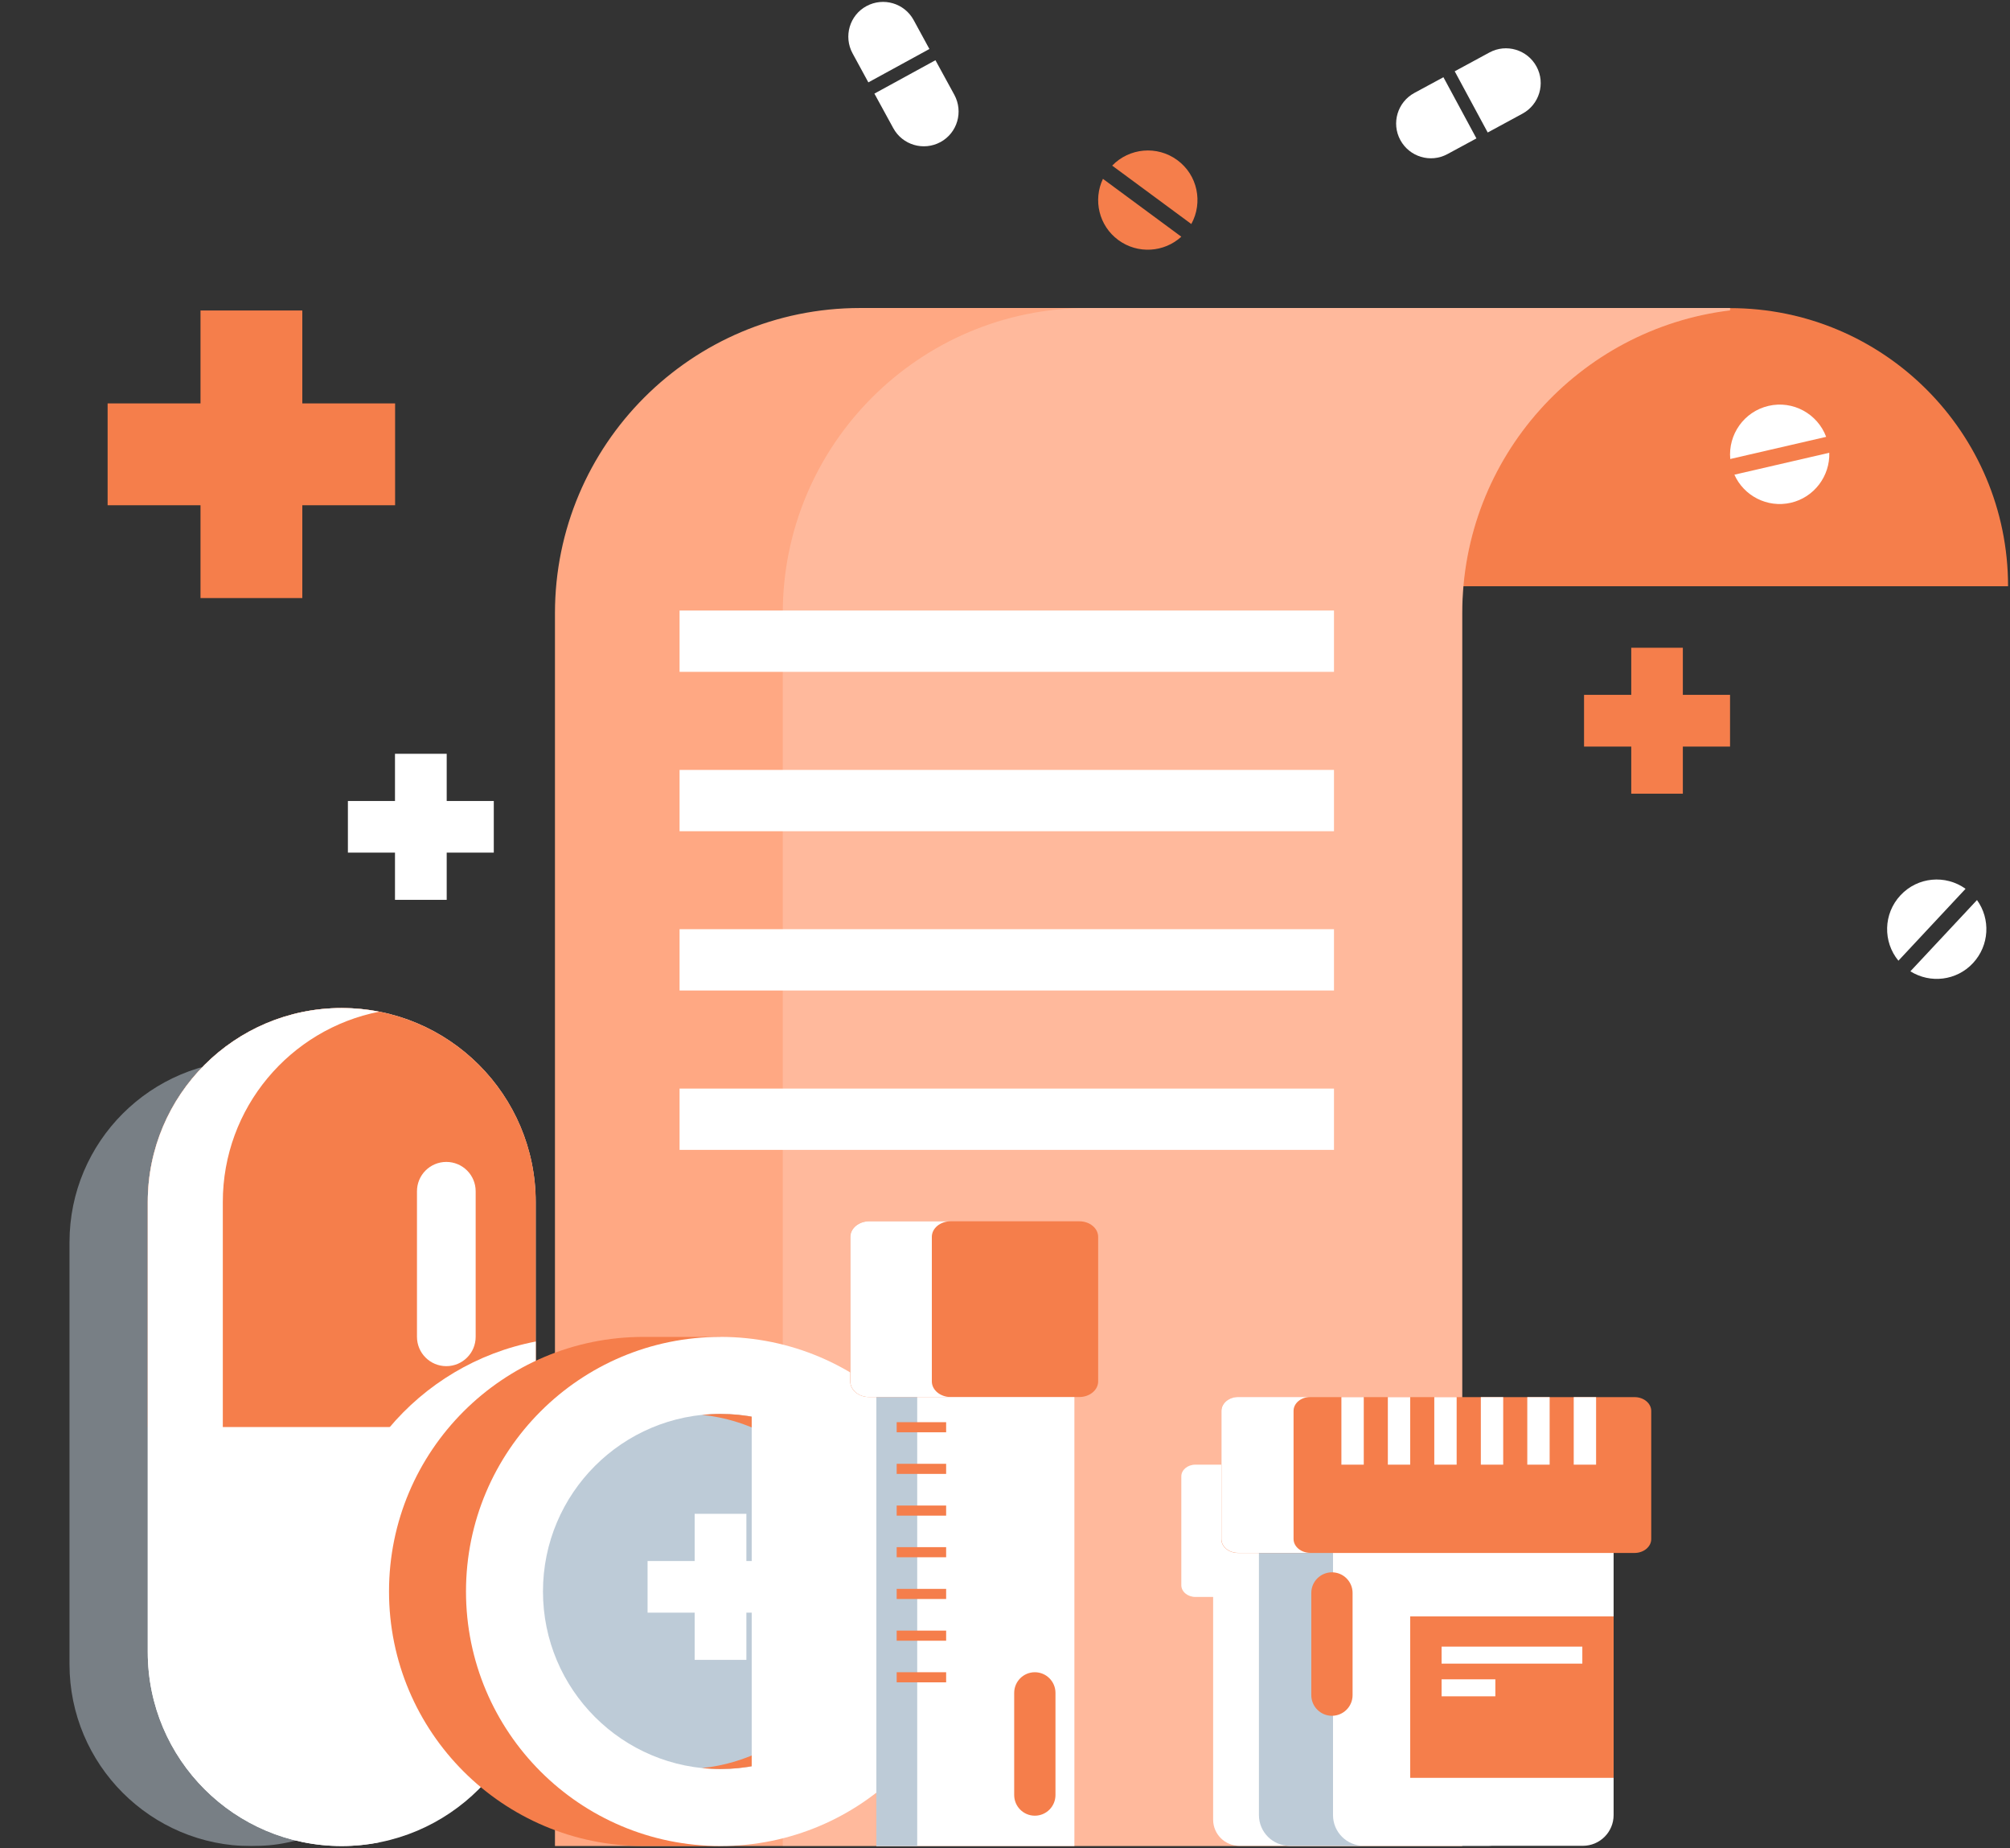
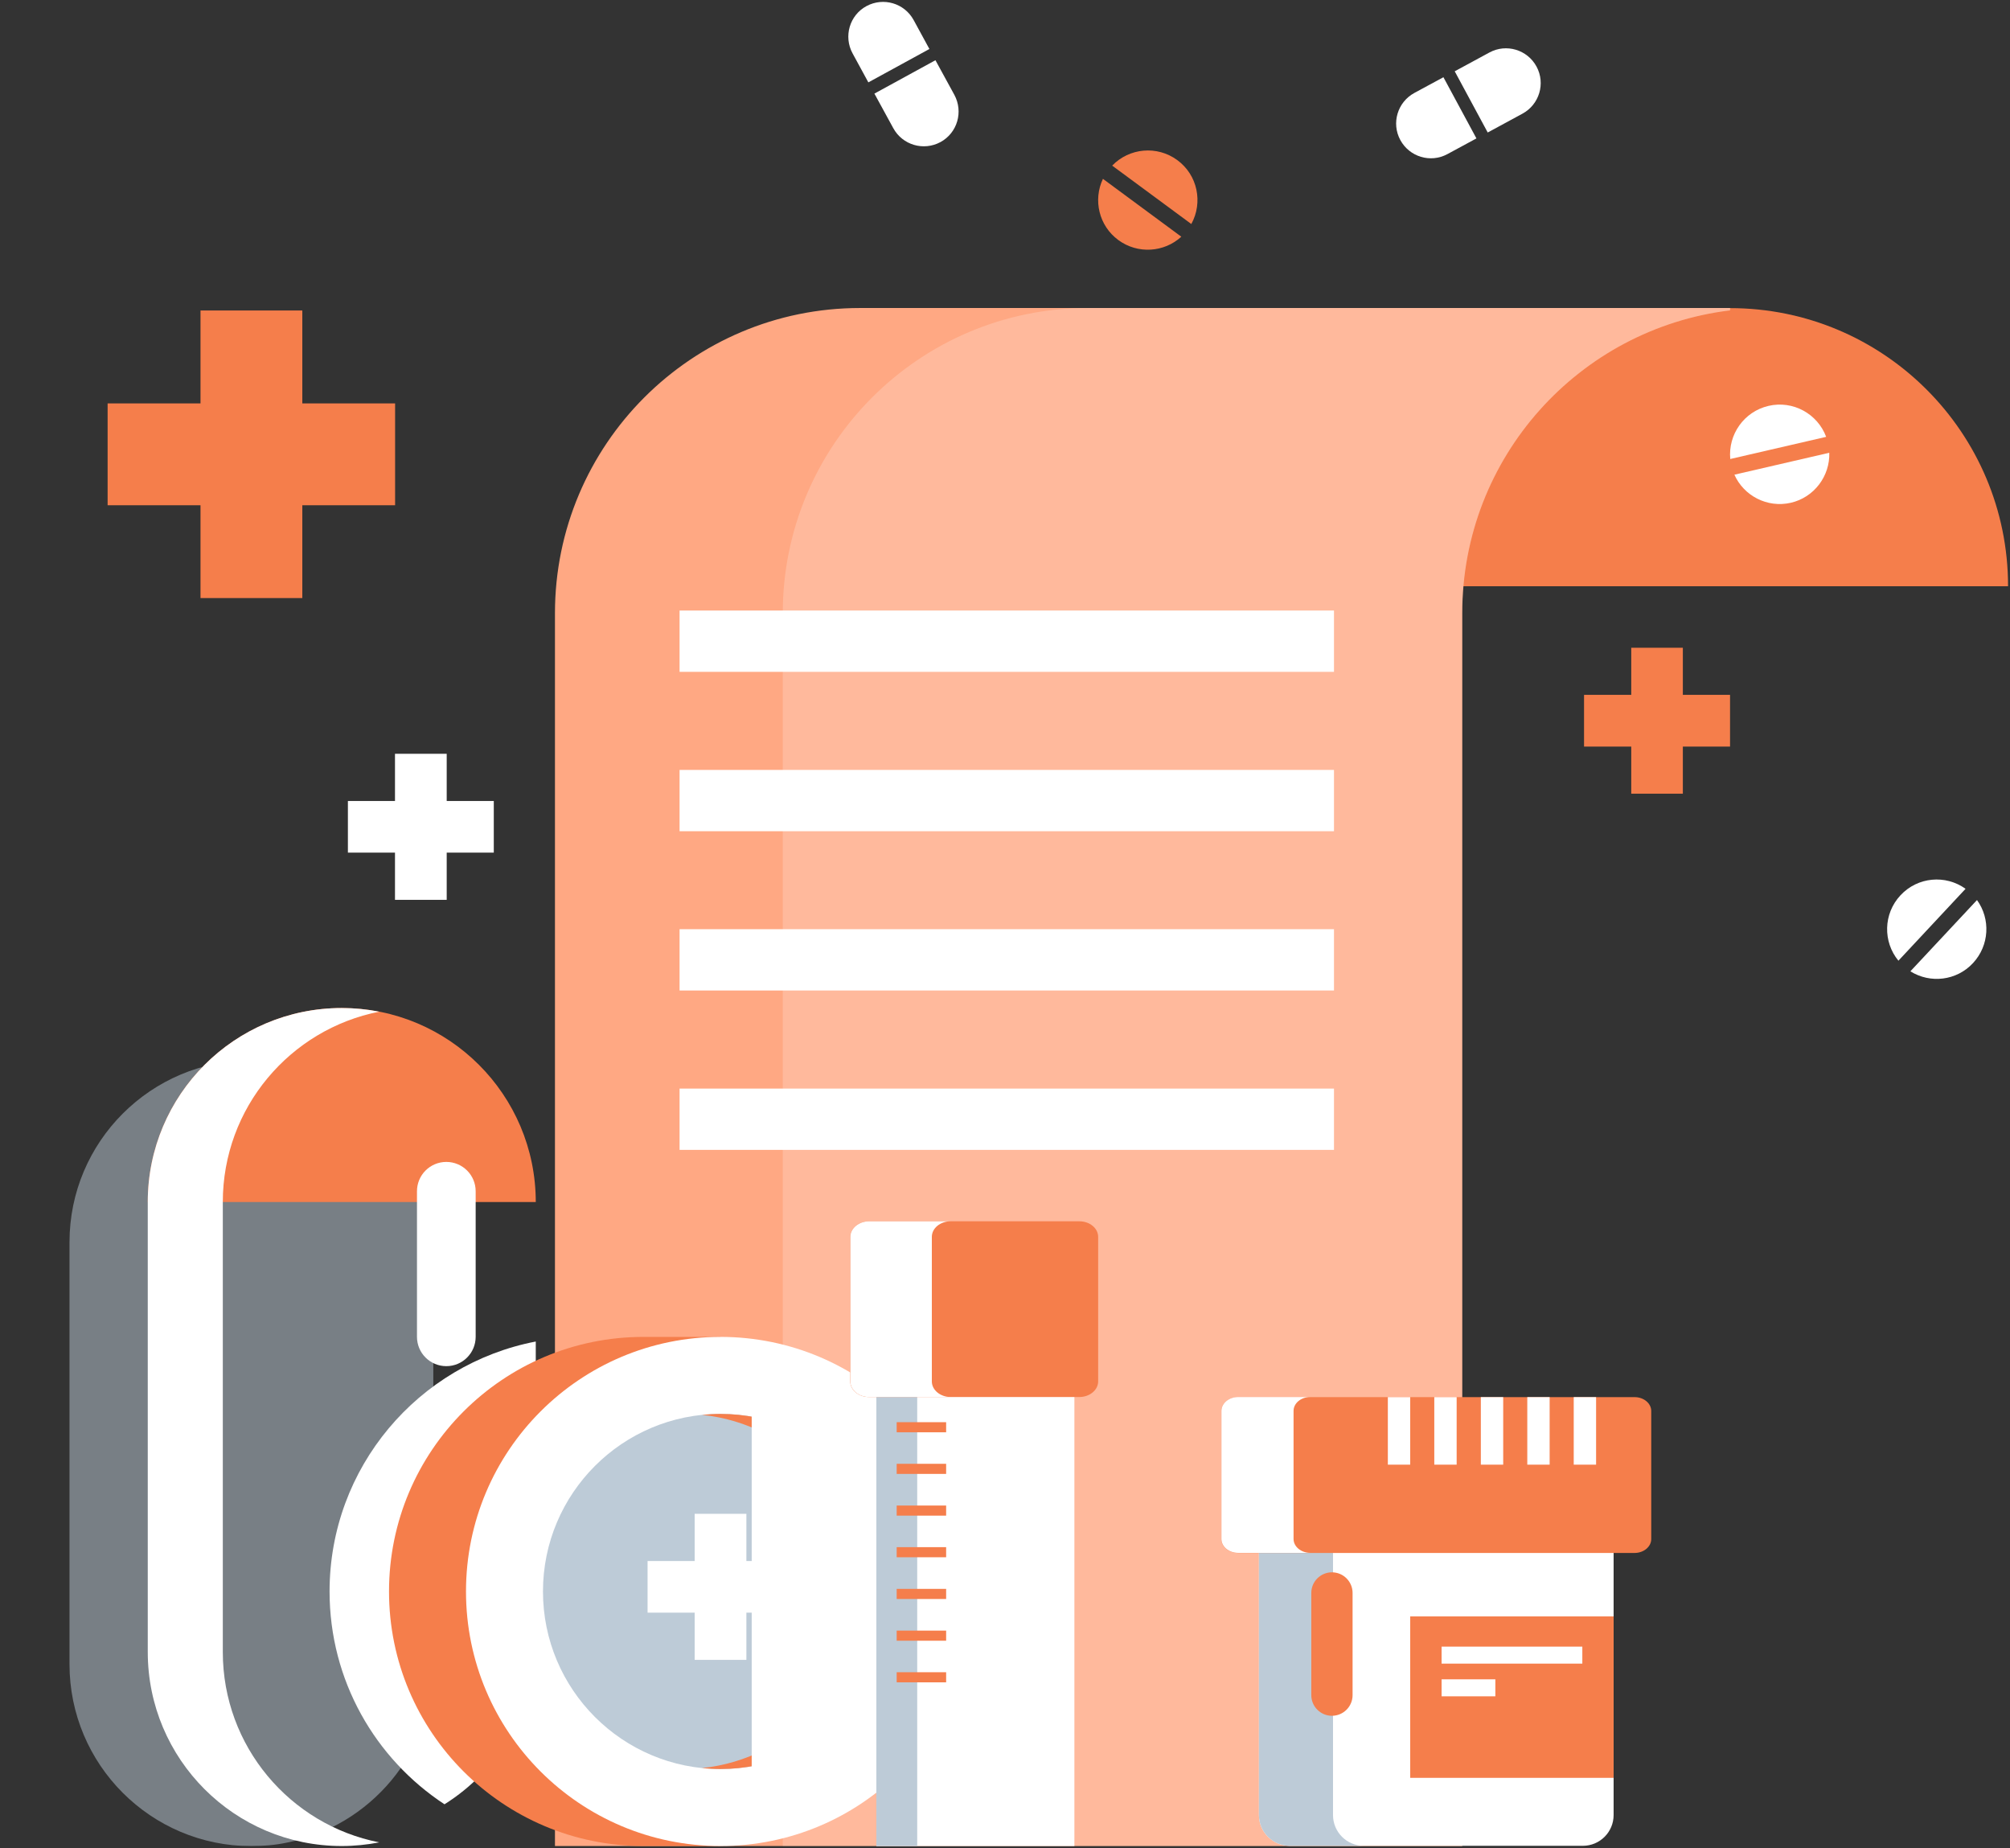
<svg xmlns="http://www.w3.org/2000/svg" width="520" height="478" viewBox="0 0 520 478" fill="none">
  <rect x="0" y="0" width="520" height="478" fill="#333333" stroke="none" />
  <g clip-path="url(#clip0_9634_1105)">
    <path d="M328.56 151.628V79.694H447.574C487.291 79.694 519.499 111.906 519.499 151.628H328.56Z" fill="#F57E4B" />
    <path d="M447.574 80.279V79.667H222.507C178.923 79.667 143.572 115.022 143.572 158.611V477.473H378.29V158.611C378.29 118.277 408.524 85.036 447.574 80.279Z" fill="#FFA883" />
    <path opacity="0.2" d="M447.574 80.279V79.667H281.444C237.86 79.667 202.509 115.022 202.509 158.611V477.473H378.29V158.611C378.29 118.277 408.523 85.036 447.574 80.279Z" fill="white" />
    <path d="M345.109 157.915H175.809V173.771H345.109V157.915Z" fill="white" />
    <path d="M345.109 199.14H175.809V214.995H345.109V199.14Z" fill="white" />
    <path d="M345.109 240.336H175.809V256.191H345.109V240.336Z" fill="white" />
    <path d="M345.109 281.561H175.809V297.416H345.109V281.561Z" fill="white" />
    <g style="mix-blend-mode:multiply" opacity="0.5">
      <path d="M74.136 275.134C72.662 274.856 71.188 274.606 69.658 274.467C68.128 274.328 66.599 274.244 65.041 274.244C39.063 274.244 17.98 295.301 17.98 321.31V430.435C17.98 456.415 39.035 477.5 65.041 477.5C66.599 477.5 68.156 477.417 69.658 477.278C71.16 477.139 72.662 476.916 74.136 476.61C95.775 472.354 112.101 453.328 112.101 430.435V321.31C112.101 298.445 95.775 279.39 74.136 275.134Z" fill="#BDCBD7" />
    </g>
-     <path d="M88.404 260.726C60.674 260.726 38.228 283.201 38.228 310.907V427.292C38.228 455.025 60.702 477.473 88.404 477.473C116.106 477.473 138.58 454.997 138.58 427.292V310.907C138.58 283.174 116.106 260.726 88.404 260.726Z" fill="white" />
-     <path d="M88.404 260.726C60.674 260.726 38.228 283.201 38.228 310.907V369.099H138.607V310.907C138.607 283.174 116.134 260.726 88.432 260.726H88.404Z" fill="#F57E4B" />
+     <path d="M88.404 260.726C60.674 260.726 38.228 283.201 38.228 310.907H138.607V310.907C138.607 283.174 116.134 260.726 88.432 260.726H88.404Z" fill="#F57E4B" />
    <g style="mix-blend-mode:multiply">
      <path d="M57.642 427.292V310.907C57.642 286.512 75.054 266.205 98.111 261.671C94.968 261.059 91.714 260.726 88.404 260.726C60.674 260.726 38.228 283.201 38.228 310.907V427.292C38.228 455.025 60.702 477.473 88.404 477.473C91.714 477.473 94.968 477.139 98.111 476.527C75.054 471.993 57.642 451.687 57.642 427.292Z" fill="white" />
    </g>
    <path d="M115.466 300.531C111.266 300.531 107.873 303.925 107.873 308.125V345.761C107.873 349.961 111.266 353.355 115.466 353.355C119.666 353.355 123.059 349.961 123.059 345.761V308.125C123.059 303.925 119.666 300.531 115.466 300.531Z" fill="white" />
    <path d="M102.214 104.34H78.211V80.307H51.872V104.34H27.841V130.683H51.872V154.688H78.211V130.683H102.214V104.34Z" fill="#F57E4B" />
    <path d="M127.747 207.178H115.565V194.967H102.186V207.178H90.004V220.53H102.186V232.742H115.565V220.53H127.747V207.178Z" fill="white" />
    <path d="M447.574 179.723H435.364V167.539H422.014V179.723H409.804V193.103H422.014V205.286H435.364V193.103H447.574V179.723Z" fill="#F57E4B" />
    <g style="mix-blend-mode:multiply">
      <path d="M85.261 411.63C85.261 434.662 97.082 454.913 114.993 466.679C129.15 457.806 138.607 442.09 138.607 424.148V346.984C108.235 352.826 85.261 379.53 85.261 411.63Z" fill="white" />
    </g>
    <path d="M240.447 12.684L236.359 5.174C233.967 0.806 228.515 -0.779 224.149 1.585C219.782 3.95 218.197 9.43 220.561 13.797L224.649 21.307L240.42 12.684H240.447Z" fill="white" />
    <path d="M226.207 24.2L231.102 33.157C233.494 37.525 238.946 39.11 243.312 36.746C247.679 34.381 249.264 28.901 246.9 24.534L242.005 15.577L226.235 24.2H226.207Z" fill="white" />
    <path d="M373.424 19.973L365.914 24.034C361.547 26.398 359.906 31.85 362.271 36.218C364.635 40.585 370.086 42.226 374.453 39.862L381.962 35.8L373.424 19.973Z" fill="white" />
    <path d="M384.882 34.27L393.866 29.402C398.233 27.038 399.874 21.586 397.51 17.218C395.146 12.851 389.694 11.21 385.327 13.574L376.344 18.442L384.882 34.27Z" fill="white" />
    <path d="M308.201 57.942C311.261 52.379 309.842 45.286 304.585 41.419C299.329 37.553 292.125 38.276 287.73 42.838L308.201 57.942Z" fill="#F57E4B" />
    <path d="M285.338 46.259C282.752 51.711 284.281 58.387 289.316 62.087C294.35 65.786 301.192 65.285 305.614 61.224L285.338 46.259Z" fill="#F57E4B" />
    <path d="M508.486 229.876C503.313 226.177 496.109 226.789 491.659 231.573C487.209 236.358 487.097 243.59 491.13 248.486L508.514 229.876H508.486Z" fill="white" />
    <path d="M494.245 251.239C499.363 254.438 506.177 253.687 510.433 249.097C514.688 244.508 514.994 237.693 511.462 232.797L494.245 251.211V251.239Z" fill="white" />
    <path d="M472.44 112.991C470.214 107.038 463.873 103.506 457.532 104.98C451.19 106.454 447.046 112.379 447.63 118.721L472.44 112.991Z" fill="white" />
    <path d="M448.687 122.754C451.134 128.262 457.225 131.433 463.289 130.042C469.352 128.651 473.441 123.116 473.246 117.107L448.687 122.782V122.754Z" fill="white" />
    <path d="M166.476 477.473C130.124 477.473 100.642 447.987 100.642 411.631C100.642 375.275 130.124 345.789 166.476 345.789H186.391V477.473H166.476Z" fill="#F57E4B" />
    <path d="M186.39 477.473C222.75 477.473 252.225 447.995 252.225 411.631C252.225 375.268 222.75 345.789 186.39 345.789C150.031 345.789 120.556 375.268 120.556 411.631C120.556 447.995 150.031 477.473 186.39 477.473Z" fill="white" />
    <path d="M186.391 457.557C211.752 457.557 232.311 436.995 232.311 411.631C232.311 386.268 211.752 365.706 186.391 365.706C161.03 365.706 140.471 386.268 140.471 411.631C140.471 436.995 161.03 457.557 186.391 457.557Z" fill="#BDCBD7" />
    <path d="M186.391 365.706C184.778 365.706 183.22 365.79 181.635 365.956C204.776 368.321 222.799 387.876 222.799 411.631C222.799 435.387 204.748 454.942 181.635 457.306C183.192 457.473 184.778 457.557 186.391 457.557C211.757 457.557 232.311 437 232.311 411.631C232.311 386.263 211.757 365.706 186.391 365.706Z" fill="#F57E4B" />
    <path d="M205.276 403.759H193.094V391.548H179.716V403.759H167.533V417.111H179.716V429.323H193.094V417.111H205.276V403.759Z" fill="white" />
    <g style="mix-blend-mode:multiply">
      <path d="M187.74 348.515V357.305C187.74 359.531 189.91 361.339 192.608 361.339H194.471V472.327C218.14 462.341 234.773 438.919 234.773 411.603C234.773 381.784 214.942 356.61 187.74 348.487V348.515Z" fill="white" />
    </g>
    <path d="M277.953 335.858H226.721V477.473H277.953V335.858Z" fill="white" />
    <path d="M237.29 335.858H226.721V477.473H237.29V335.858Z" fill="#BDCBD7" />
    <path d="M279.232 315.886H224.829C222.159 315.886 219.962 317.694 219.962 319.919V357.305C219.962 359.53 222.131 361.338 224.829 361.338H279.232C281.903 361.338 284.1 359.53 284.1 357.305V319.919C284.1 317.694 281.93 315.886 279.232 315.886Z" fill="#F57E4B" />
    <g style="mix-blend-mode:multiply">
      <path d="M241.072 357.305V319.919C241.072 317.694 243.241 315.886 245.939 315.886H224.857C222.187 315.886 219.989 317.694 219.989 319.919V357.305C219.989 359.53 222.159 361.338 224.857 361.338H245.939C243.269 361.338 241.072 359.53 241.072 357.305Z" fill="white" />
    </g>
-     <path d="M267.718 432.521C264.77 432.521 262.378 434.913 262.378 437.861V464.287C262.378 467.236 264.77 469.628 267.718 469.628C270.666 469.628 273.058 467.236 273.058 464.287V437.861C273.058 434.913 270.666 432.521 267.718 432.521Z" fill="#F57E4B" />
    <path d="M244.772 367.848H231.978V370.462H244.772V367.848Z" fill="#F57E4B" />
    <path d="M244.772 378.612H231.978V381.227H244.772V378.612Z" fill="#F57E4B" />
    <path d="M244.772 389.405H231.978V392.02H244.772V389.405Z" fill="#F57E4B" />
    <path d="M244.772 400.17H231.978V402.785H244.772V400.17Z" fill="#F57E4B" />
    <path d="M244.772 410.963H231.978V413.578H244.772V410.963Z" fill="#F57E4B" />
    <path d="M244.772 421.756H231.978V424.371H244.772V421.756Z" fill="#F57E4B" />
    <path d="M244.772 432.521H231.978V435.135H244.772V432.521Z" fill="#F57E4B" />
    <g style="mix-blend-mode:multiply">
-       <path d="M396.398 378.835H309.258C307.227 378.835 305.614 380.198 305.614 381.867V410.017C305.614 411.686 307.255 413.049 309.258 413.049H313.847V470.658C313.847 474.385 316.879 477.417 320.606 477.417H385.05C388.777 477.417 391.808 474.385 391.808 470.658V413.049H396.398C398.428 413.049 400.041 411.686 400.041 410.017V381.867C400.041 380.198 398.4 378.835 396.398 378.835Z" fill="white" />
-     </g>
+       </g>
    <path d="M325.695 395.664V469.462C325.695 473.857 329.255 477.417 333.65 477.417H409.497C413.892 477.417 417.452 473.857 417.452 469.462V395.664H325.695Z" fill="white" />
    <path d="M344.859 469.462V395.664H325.695V469.462C325.695 473.857 329.255 477.417 333.65 477.417H352.813C348.419 477.417 344.859 473.857 344.859 469.462Z" fill="#BDCBD7" />
    <path d="M417.452 418.084H364.829V459.837H417.452V418.084Z" fill="#F57E4B" />
    <path d="M422.876 361.365H320.272C317.908 361.365 315.961 362.979 315.961 364.954V398.083C315.961 400.058 317.88 401.672 320.272 401.672H422.876C425.24 401.672 427.187 400.058 427.187 398.083V364.954C427.187 362.979 425.268 361.365 422.876 361.365Z" fill="#F57E4B" />
    <g style="mix-blend-mode:multiply">
      <path d="M334.652 398.056V364.926C334.652 362.951 336.571 361.338 338.963 361.338H320.3C317.936 361.338 315.989 362.951 315.989 364.926V398.056C315.989 400.031 317.908 401.644 320.3 401.644H338.963C336.599 401.644 334.652 400.031 334.652 398.056Z" fill="white" />
    </g>
    <path d="M409.359 425.9H372.951V430.295H409.359V425.9Z" fill="white" />
    <path d="M386.858 434.356H372.951V438.751H386.858V434.356Z" fill="white" />
-     <path d="M352.814 361.365H347.028V378.834H352.814V361.365Z" fill="white" />
    <path d="M364.829 361.365H359.044V378.834H364.829V361.365Z" fill="white" />
    <path d="M376.845 361.365H371.06V378.834H376.845V361.365Z" fill="white" />
    <path d="M388.888 361.365H383.103V378.834H388.888V361.365Z" fill="white" />
    <path d="M400.903 361.365H395.118V378.834H400.903V361.365Z" fill="white" />
    <path d="M412.919 361.365H407.134V378.834H412.919V361.365Z" fill="white" />
    <path d="M344.581 406.679C341.633 406.679 339.241 409.071 339.241 412.02V438.445C339.241 441.394 341.633 443.786 344.581 443.786C347.53 443.786 349.922 441.394 349.922 438.445V412.02C349.922 409.071 347.53 406.679 344.581 406.679Z" fill="#F57E4B" />
  </g>
  <defs>
    <clipPath id="clip0_9634_1105">
      <rect width="519" height="477" fill="white" transform="translate(0.5 0.5)" />
    </clipPath>
  </defs>
</svg>